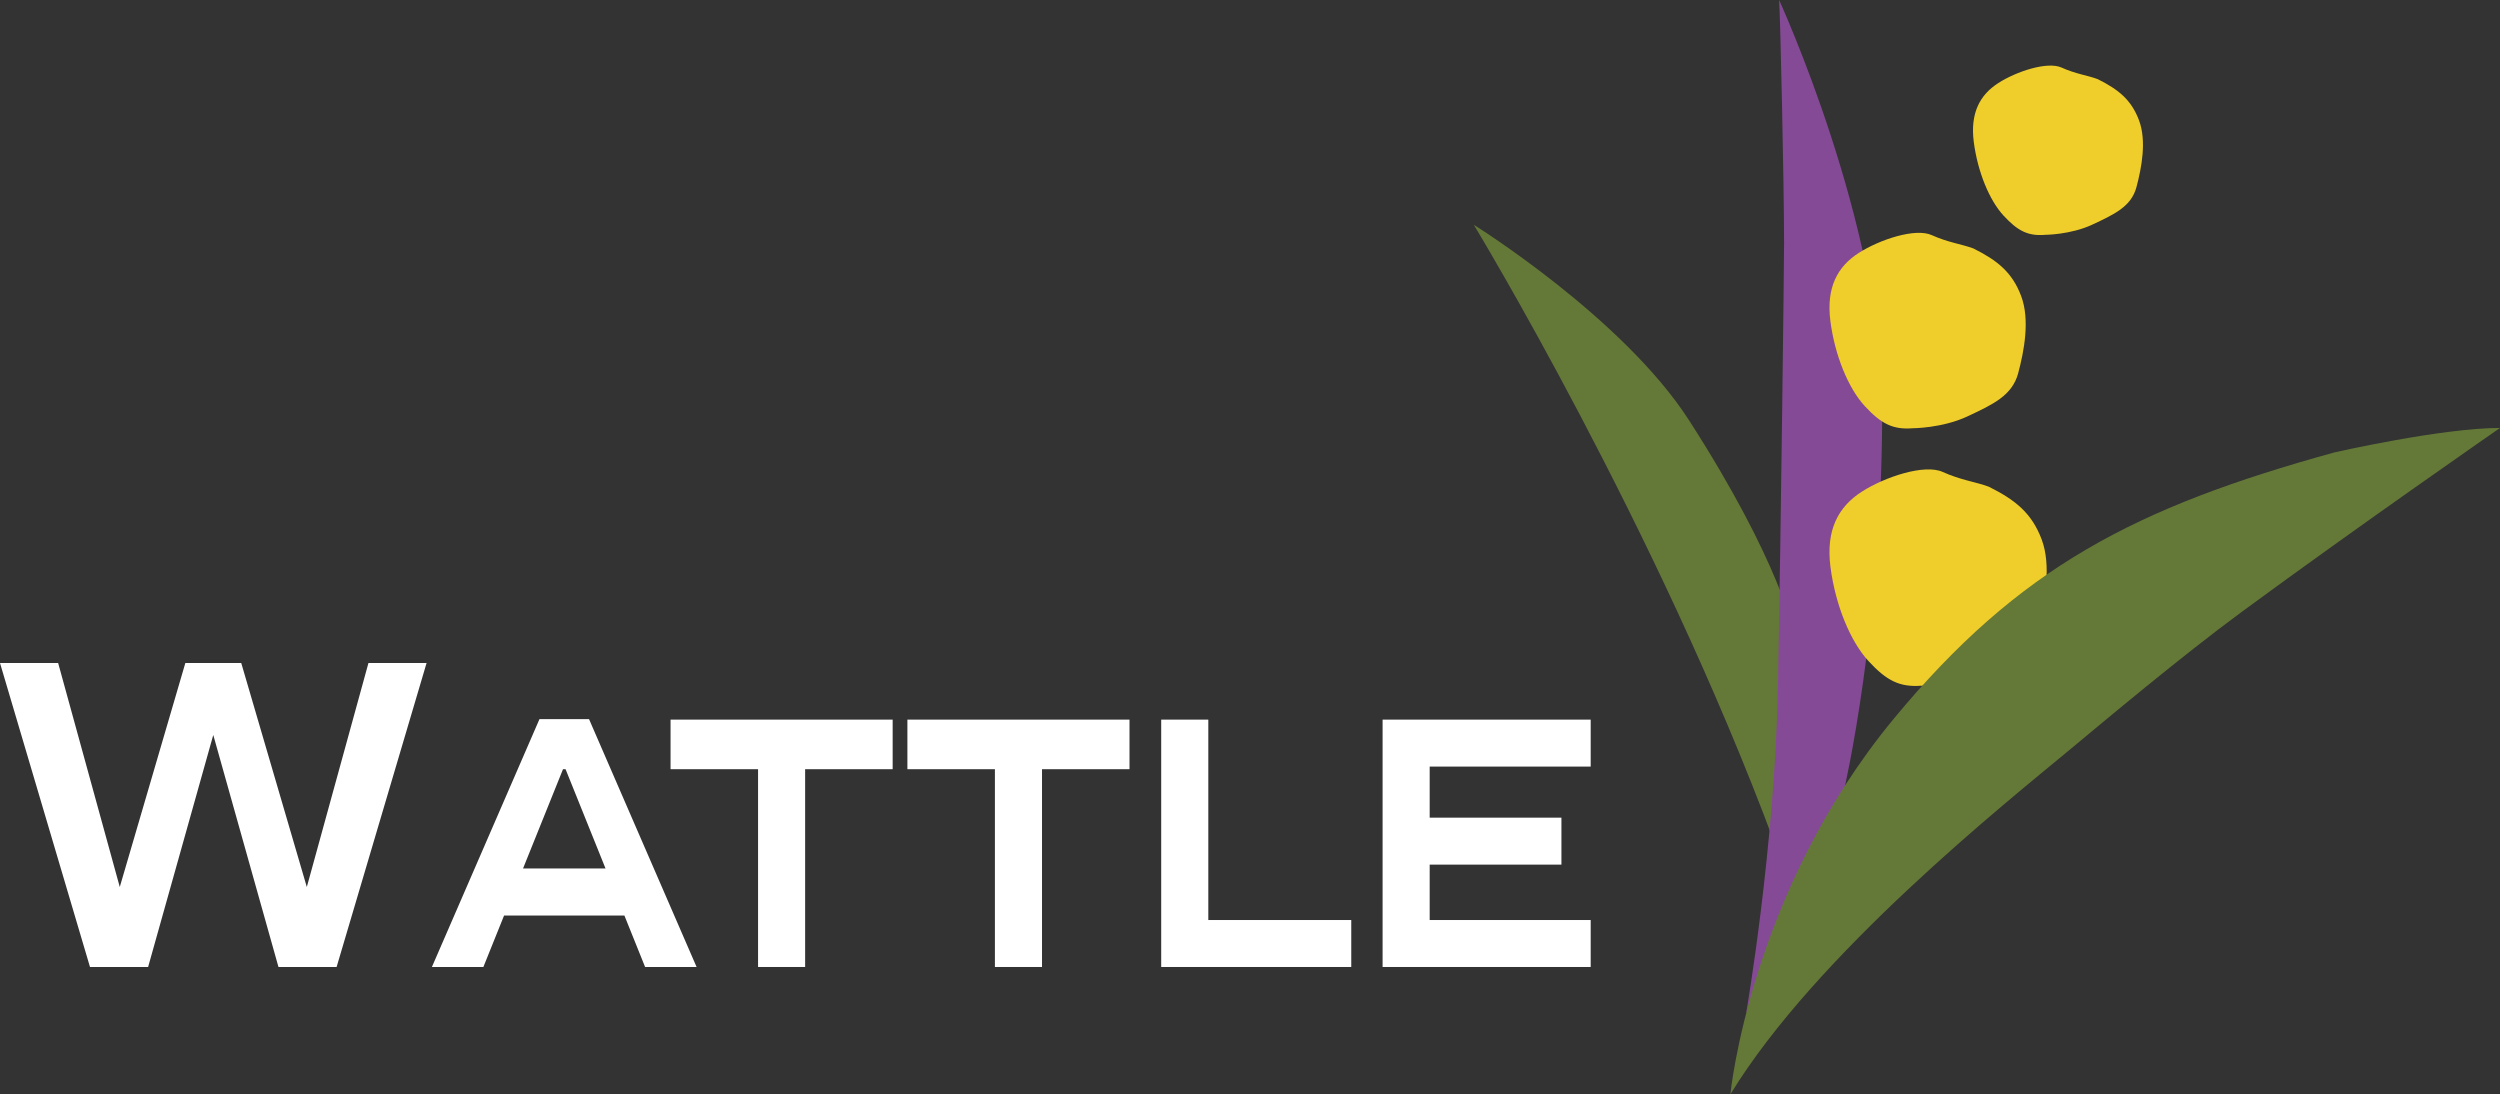
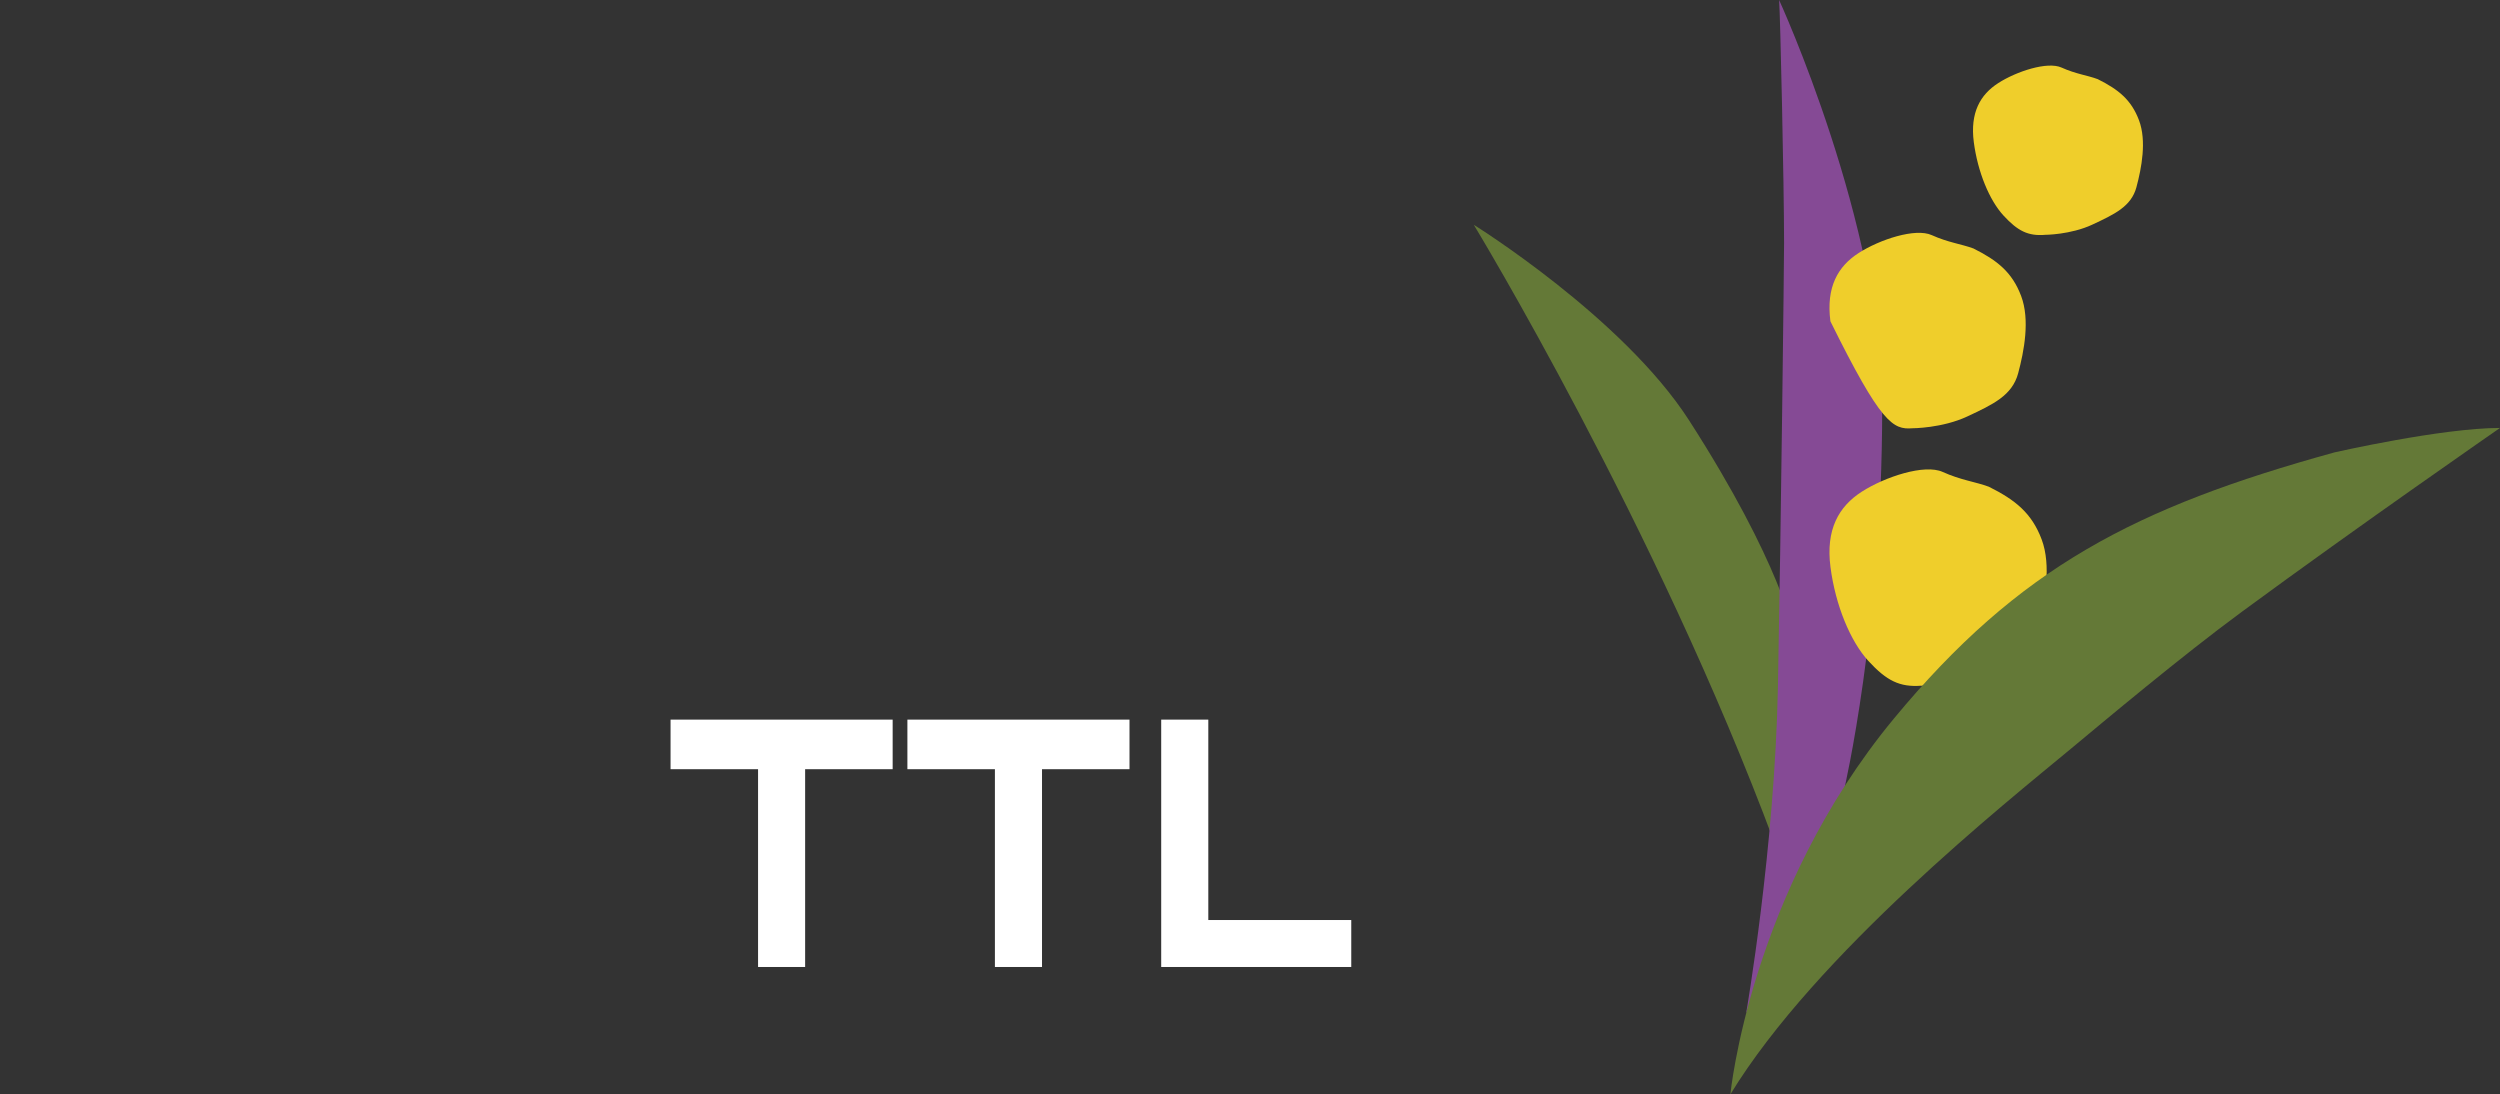
<svg xmlns="http://www.w3.org/2000/svg" width="297" height="130" viewBox="0 0 297 130" fill="none">
  <rect x="0" y="0" width="297" height="130" fill="#333333" stroke="none" />
  <g clip-path="url(#clip0_306_998)">
-     <path d="M43.772 78.765L36.45 105.376L28.659 78.765H27.741H22.937H22.019L14.229 105.376L6.907 78.765H0L10.69 114.877H11.448H16.838H17.596L25.337 87.314L33.082 114.877H33.84H39.231H39.989L50.678 78.765H43.772Z" fill="white" />
    <path d="M106.047 85.491H79.662V91.381H90.058V114.878H95.65V91.381H106.047V85.491Z" fill="white" />
    <path d="M143.547 109.299V85.491H137.951V109.299V114.878H143.547H160.53V109.299H143.547Z" fill="white" />
-     <path d="M188.973 91.07V85.491H169.845H164.252V91.07V109.299V114.878H169.845H188.973V109.299H169.845V102.717H185.498V97.138H169.845V91.07H188.973Z" fill="white" />
    <path d="M134.184 85.491H107.799V91.381H118.195V114.878H123.791V91.381H134.184V85.491Z" fill="white" />
    <path d="M210.817 100.165C196.828 62.495 175.087 26.706 175.087 26.706C175.087 26.706 192.794 37.715 200.657 49.929C211.636 66.988 213.121 75.282 213.121 75.282" fill="#647937" />
    <path d="M207.441 120.365C207.441 120.365 210.855 100.765 211.22 81.522C211.586 62.275 211.948 31.164 211.948 28.87C211.948 21.97 211.495 1.637 211.358 0C211.358 0 223.605 26.664 223.605 48.478C223.605 74.621 219.08 93.831 219.08 93.831" fill="#854A95" />
    <path d="M242.92 27.898C242.92 27.898 245.986 27.898 248.592 26.675C251.198 25.452 253.194 24.533 253.807 22.243C254.421 19.949 255.034 16.74 254.116 14.295C253.198 11.849 251.662 10.626 249.209 9.403C247.982 8.944 246.603 8.792 244.916 8.028C243.228 7.265 239.548 8.488 237.403 9.863C235.255 11.238 234.028 13.379 234.489 16.896C234.95 20.413 236.329 23.774 238.017 25.608C239.704 27.442 240.931 28.054 242.923 27.902L242.92 27.898Z" fill="#EFCE2B" />
-     <path d="M227.19 50.878C227.19 50.878 230.729 50.878 233.739 49.465C236.748 48.053 239.049 46.993 239.758 44.346C240.466 41.699 241.175 37.992 240.112 35.167C239.049 32.342 237.278 30.933 234.447 29.52C233.03 28.992 231.438 28.813 229.491 27.932C227.544 27.051 223.297 28.46 220.817 30.052C218.337 31.639 216.923 34.111 217.453 38.171C217.982 42.231 219.579 46.112 221.525 48.231C223.472 50.35 224.889 51.057 227.19 50.878Z" fill="#EFCE2B" />
+     <path d="M227.19 50.878C227.19 50.878 230.729 50.878 233.739 49.465C236.748 48.053 239.049 46.993 239.758 44.346C240.466 41.699 241.175 37.992 240.112 35.167C239.049 32.342 237.278 30.933 234.447 29.52C233.03 28.992 231.438 28.813 229.491 27.932C227.544 27.051 223.297 28.46 220.817 30.052C218.337 31.639 216.923 34.111 217.453 38.171C223.472 50.35 224.889 51.057 227.19 50.878Z" fill="#EFCE2B" />
    <path d="M228.241 81.465C228.241 81.465 232.161 81.465 235.491 79.9C238.824 78.336 241.369 77.166 242.154 74.234C242.938 71.302 243.723 67.201 242.546 64.075C241.369 60.95 239.411 59.385 236.276 57.824C234.706 57.239 232.942 57.042 230.79 56.066C228.634 55.09 223.933 56.651 221.186 58.409C218.443 60.167 216.874 62.902 217.464 67.394C218.051 71.887 219.815 76.186 221.971 78.529C224.127 80.873 225.693 81.655 228.241 81.461V81.465Z" fill="#EFCE2B" />
    <path d="M205.571 130C205.571 130 207.883 106.055 225.003 85.358C239.842 67.417 253.655 60.281 277.331 53.745C277.331 53.745 290.082 50.84 297 50.84C297 50.84 280.253 62.446 266.402 72.628C259.099 77.994 249.777 85.836 246.002 88.969C238.287 95.376 215.769 113.298 205.571 130.004V130Z" fill="#647937" />
-     <path d="M76.641 114.877H82.755L69.978 85.434H64.088L51.311 114.877H57.425L59.883 108.767H74.18L76.637 114.877H76.641ZM62.138 103.173L66.885 91.381H67.189L71.936 103.173H62.142H62.138Z" fill="white" />
  </g>
  <defs>
    <clipPath id="clip0_306_998">
      <rect width="297" height="130" fill="white" />
    </clipPath>
  </defs>
</svg>